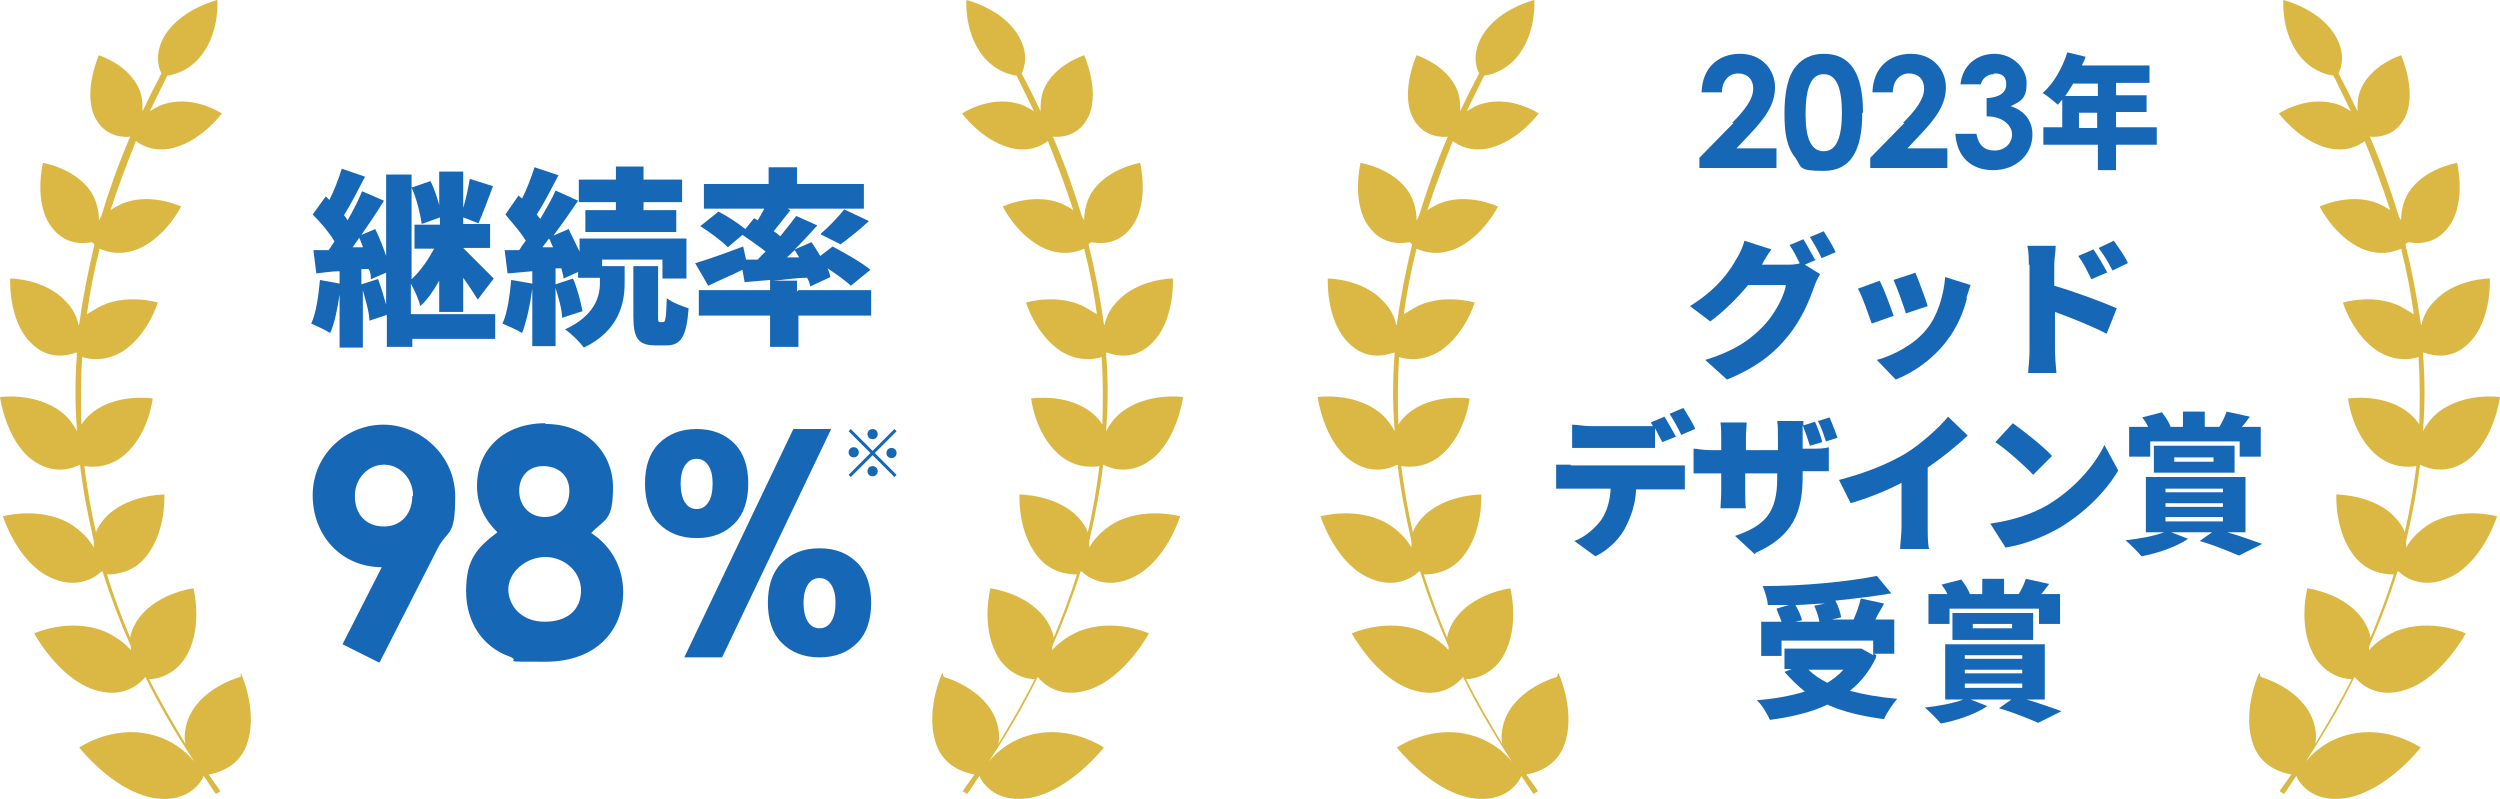
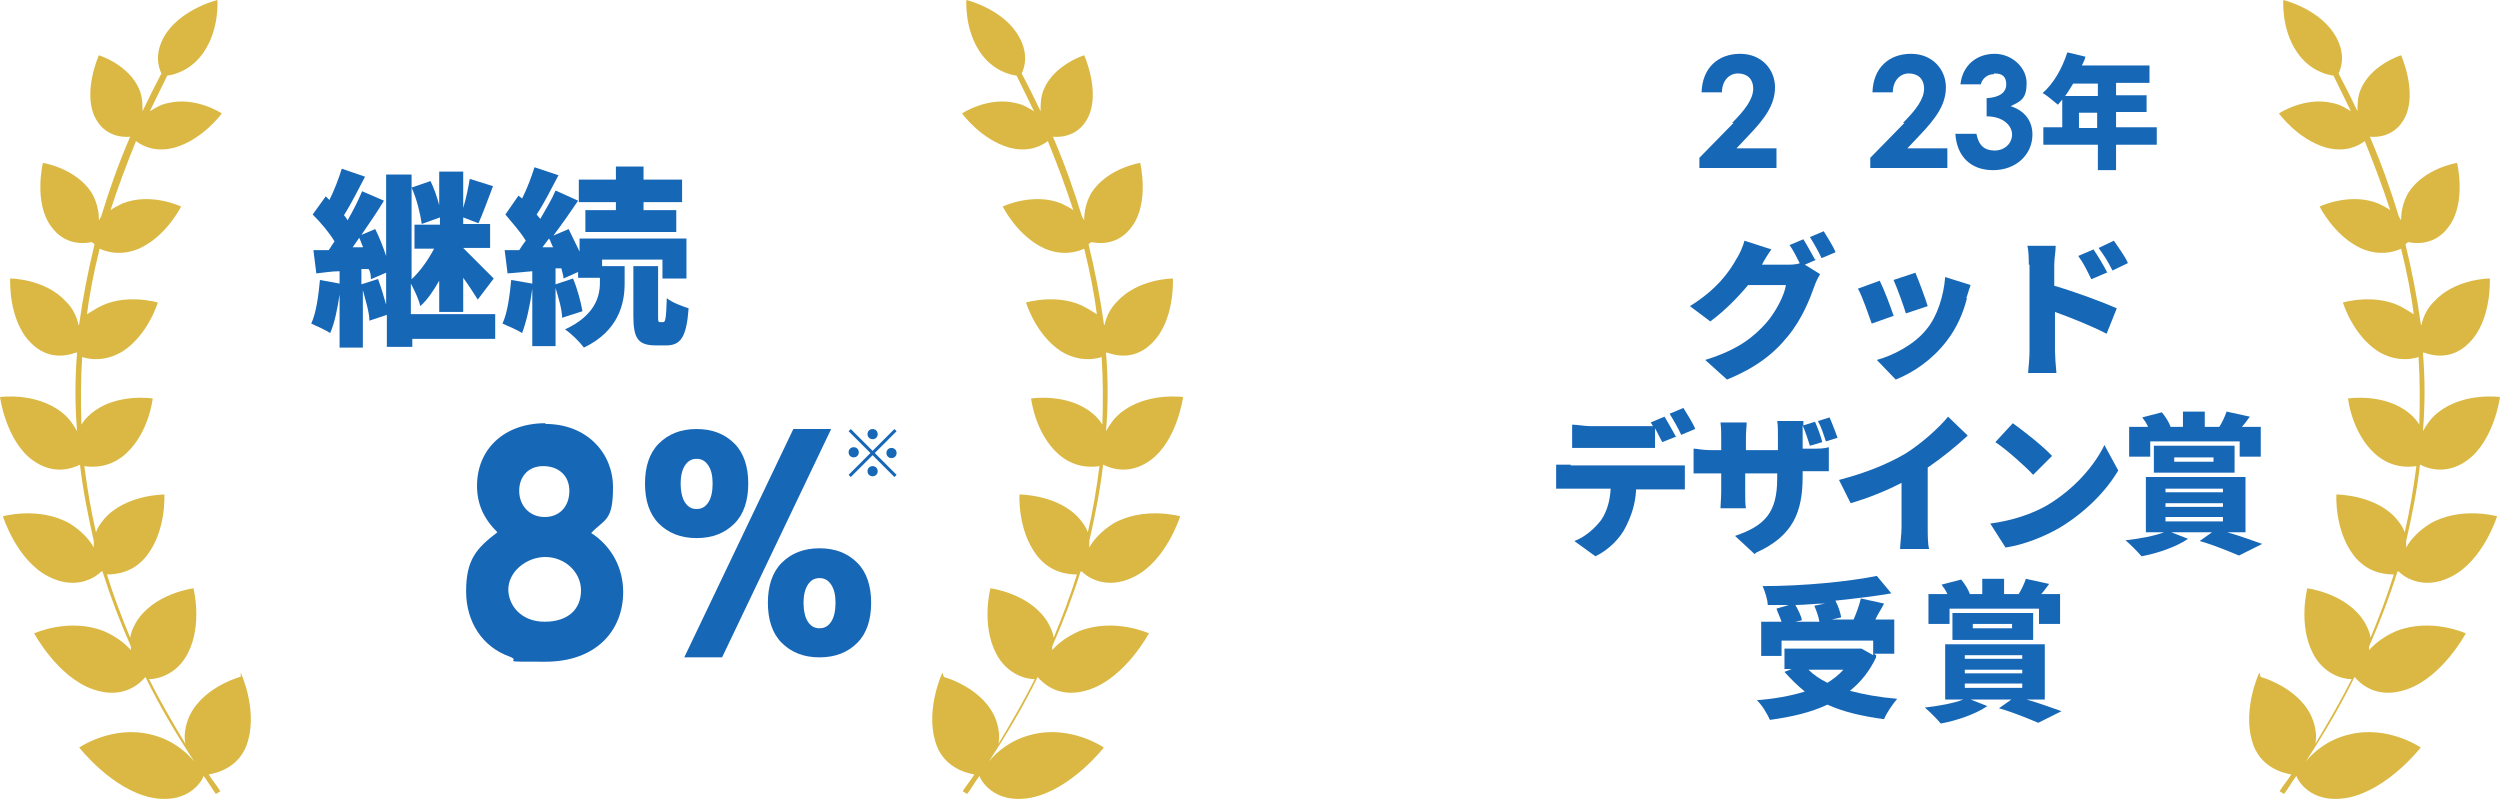
<svg xmlns="http://www.w3.org/2000/svg" id="_レイヤー_1" data-name="レイヤー_1" version="1.1" viewBox="0 0 343.8 109.9">
  <defs>
    <style>
      .st0 {
        fill: #1767b7;
      }

      .st1 {
        fill: #dab843;
      }
    </style>
  </defs>
  <g id="_レイヤー_11" data-name="_レイヤー_1">
    <g>
      <g>
        <path class="st1" d="M33,93.1s-5.6,1.5-7.2,6c-.4,1.2-.5,2.3-.3,3.2-1.8-3-3.5-5.9-5-8.9,1.4,0,3.9-.8,5.3-3.5,2.1-4,.8-9,.8-9,0,0-5.5.7-7.9,4.7-.4.7-.7,1.4-.8,2.1-1.2-2.9-2.3-5.8-3.2-8.7,1.4,0,3.7-.3,5.5-2.6,2.7-3.5,2.4-8.4,2.4-8.4,0,0-5.4,0-8.3,3.4-.5.6-.9,1.2-1.1,1.8-.7-3-1.2-6-1.6-9.1,1.3.2,3.6.2,5.7-1.7,3.2-2.9,3.7-7.6,3.7-7.6,0,0-5.1-.8-8.5,2.1-.6.5-1,1-1.3,1.5-.1-3.1-.1-6.2.1-9.3,1.2.4,3.3.6,5.6-.8,3.5-2.3,4.8-6.7,4.8-6.7,0,0-4.7-1.4-8.4.8s-1,.7-1.4,1.2c.4-3.1,1-6.2,1.8-9.4,1.1.5,3,1,5.4,0,3.8-1.7,5.8-5.8,5.8-5.8,0,0-4.2-2-8.1-.4-.6.3-1.2.6-1.6.9,1-3.1,2.2-6.3,3.5-9.5.9.7,2.7,1.6,5.3.9,3.9-1.1,6.5-4.7,6.5-4.7,0,0-3.6-2.4-7.5-1.4-1,.2-1.7.7-2.4,1.1.8-1.6,1.6-3.3,2.4-4.9.9-.1,3.3-.7,5-3.2C30.2,4,29.9,0,29.9,0,29.9,0,25.3,1.1,22.9,4.5c-1.8,2.7-1.1,4.8-.7,5.6-.9,1.7-1.8,3.5-2.6,5.2,0-.9,0-1.9-.4-2.9-1.4-3.5-5.6-4.8-5.6-4.8,0,0-2.2,4.9-.6,8.4,1.3,2.8,3.9,2.9,4.9,2.8h0c-1.6,3.7-2.9,7.4-4,11-.1.2-.2.3-.3.5,0-1.1-.2-2.4-1-3.8-2.2-3.4-6.7-4.1-6.7-4.1,0,0-1.3,5.4,1.1,8.7,1.9,2.7,4.6,2.4,5.6,2.2,0,0,.1,0,.4.3-.9,3.7-1.6,7.3-2.1,10.9,0,0,0,.2-.1.2-.2-1-.7-2.2-1.7-3.2-2.9-3.2-7.7-3.2-7.7-3.2,0,0-.3,5.7,2.8,8.8,2.4,2.5,5.1,1.8,6.2,1.4h.2c-.3,3.6-.3,7.2,0,10.8-.5-.9-1.1-1.8-2.1-2.6-3.6-2.8-8.5-2.1-8.5-2.1,0,0,.8,6,4.5,8.7,2.9,2.1,5.5,1.1,6.5.6.4,3.5,1.1,7,1.9,10.5v.9c-.6-1.1-1.7-2.3-3.3-3.3-4.2-2.4-9.2-1-9.2-1,0,0,1.9,6.1,6.3,8.3,4.1,2.1,6.9-.3,7.2-.7h.2c1.1,3.5,2.4,6.9,3.9,10.3v.5c-.9-1-2.1-1.9-3.7-2.6-4.8-1.9-9.6.3-9.6.3,0,0,3.2,6,8.1,7.7,4.3,1.5,6.6-1,7.2-1.7,1.9,3.9,4.2,7.8,6.7,11.6-1.1-1.3-3-3-6-3.7-5.3-1.3-9.8,1.8-9.8,1.8,0,0,4.5,5.8,10,6.9,5.4,1,7.1-2.8,7.1-3,.6.8,1.1,1.7,1.7,2.5.2-.2.4-.2.6-.4-.5-.8-1.1-1.5-1.6-2.3,1.2-.2,4.4-1,5.4-4.6,1.3-4.5-1-9.4-1-9.4v.6Z" />
        <path class="st1" d="M129.8,93.1s5.6,1.5,7.2,6c.4,1.2.5,2.3.3,3.2,1.8-3,3.5-5.9,5-8.9-1.4,0-3.9-.8-5.3-3.5-2.1-4-.8-9-.8-9,0,0,5.5.7,7.9,4.7.4.7.7,1.4.8,2.1,1.2-2.9,2.3-5.8,3.2-8.7-1.4,0-3.7-.3-5.5-2.6-2.7-3.5-2.4-8.4-2.4-8.4,0,0,5.4,0,8.3,3.4.5.6.9,1.2,1.1,1.8.7-3,1.2-6,1.6-9.1-1.3.2-3.6.2-5.7-1.7-3.2-2.9-3.7-7.6-3.7-7.6,0,0,5.1-.8,8.5,2.1.6.5,1,1,1.3,1.5.1-3.1.1-6.2-.1-9.3-1.2.4-3.3.6-5.6-.8-3.5-2.3-4.8-6.7-4.8-6.7,0,0,4.7-1.4,8.4.8s1,.7,1.4,1.2c-.4-3.1-1-6.2-1.8-9.4-1.1.5-3,1-5.4,0-3.8-1.7-5.8-5.8-5.8-5.8,0,0,4.2-2,8.1-.4.6.3,1.2.6,1.6.9-1-3.1-2.2-6.3-3.5-9.5-.9.7-2.7,1.6-5.3.9-3.9-1.1-6.5-4.7-6.5-4.7,0,0,3.6-2.4,7.5-1.4,1,.2,1.7.7,2.4,1.1-.8-1.6-1.6-3.3-2.4-4.9-.9-.1-3.3-.7-5-3.2-2.2-3.2-1.9-7.2-1.9-7.2,0,0,4.6,1.1,6.9,4.5,1.8,2.7,1.1,4.8.7,5.6.9,1.7,1.8,3.5,2.6,5.2,0-.9,0-1.9.4-2.9,1.4-3.5,5.6-4.8,5.6-4.8,0,0,2.2,4.9.6,8.4-1.3,2.8-3.9,2.9-4.9,2.8h0c1.6,3.7,2.9,7.4,4,11,.1.2.2.3.3.5,0-1.1.2-2.4,1-3.8,2.2-3.4,6.7-4.1,6.7-4.1,0,0,1.3,5.4-1.1,8.7-1.9,2.7-4.6,2.4-5.6,2.2,0,0-.1,0-.4.3.9,3.7,1.6,7.3,2.1,10.9,0,0,0,.2.1.2.2-1,.7-2.2,1.7-3.2,2.9-3.2,7.7-3.2,7.7-3.2,0,0,.3,5.7-2.8,8.8-2.4,2.5-5.1,1.8-6.2,1.4h-.2c.3,3.6.3,7.2,0,10.8.5-.9,1.1-1.8,2.1-2.6,3.6-2.8,8.5-2.1,8.5-2.1,0,0-.8,6-4.5,8.7-2.9,2.1-5.5,1.1-6.5.6-.4,3.5-1.1,7-1.9,10.5v.9c.6-1.1,1.7-2.3,3.3-3.3,4.2-2.4,9.2-1,9.2-1,0,0-1.9,6.1-6.3,8.3-4.1,2.1-6.9-.3-7.2-.7h-.2c-1.1,3.5-2.4,6.9-3.9,10.3v.5c.9-1,2.1-1.9,3.7-2.6,4.8-1.9,9.6.3,9.6.3,0,0-3.2,6-8.1,7.7-4.3,1.5-6.6-1-7.2-1.7-1.9,3.9-4.2,7.8-6.7,11.6,1.1-1.3,3-3,6-3.7,5.3-1.3,9.8,1.8,9.8,1.8,0,0-4.5,5.8-10,6.9-5.4,1-7.1-2.8-7.1-3-.6.8-1.1,1.7-1.7,2.5-.2-.2-.4-.2-.6-.4.5-.8,1.1-1.5,1.6-2.3-1.2-.2-4.4-1-5.4-4.6-1.3-4.5,1-9.4,1-9.4l.2.6Z" />
      </g>
      <g>
        <path class="st0" d="M90.6,72c-1.3-1.3-1.9-3.2-1.9-5.5s.6-4.2,1.9-5.5,3-2,5.2-2,3.9.7,5.2,2c1.3,1.3,1.9,3.2,1.9,5.5s-.6,4.2-1.9,5.5-3,2-5.2,2-3.9-.7-5.2-2ZM97.4,69.1c.4-.6.6-1.5.6-2.6s-.2-1.9-.6-2.5-.9-.9-1.6-.9-1.2.3-1.6.9c-.4.6-.6,1.5-.6,2.5s.2,2,.6,2.6.9.9,1.6.9,1.2-.3,1.6-.9ZM109.1,59h5.2l-15,31.4h-5.2l15-31.4ZM107.5,88.4c-1.3-1.3-1.9-3.2-1.9-5.5s.6-4.2,1.9-5.5,3-2,5.2-2,3.9.7,5.2,2c1.3,1.3,1.9,3.2,1.9,5.5s-.6,4.2-1.9,5.5-3,2-5.2,2-3.9-.7-5.2-2ZM114.3,85.5c.4-.6.6-1.5.6-2.6s-.2-1.9-.6-2.5-.9-.9-1.6-.9-1.2.3-1.6.9-.6,1.5-.6,2.5.2,2,.6,2.6.9.9,1.6.9,1.2-.3,1.6-.9Z" />
        <g>
-           <path class="st0" d="M52.1,91.1l-5-2.5,5.4-10.6c-5.5,0-9.5-4.3-9.5-9.9s4.6-9.7,9.7-9.7,9.9,4.2,9.9,9.9-1,4.4-2.4,7.1l-8,15.7h0ZM56.8,68.2c0-2.5-1.9-4.3-4-4.3s-4,1.8-4,4.3,1.5,4.2,4,4.2,3.9-1.9,3.9-4.2h0Z" />
          <path class="st0" d="M75,58.3c5.7,0,9.3,4,9.3,8.7s-1.1,4.3-3,6.3c2.8,1.8,4.4,4.8,4.4,8.1,0,5.3-3.7,9.6-10.7,9.6s-3.1,0-4.9-.7c-3.7-1.3-6-4.7-6-9s1.4-5.9,4.3-8.1c-1.9-1.9-2.8-3.9-2.8-6.4,0-5,3.7-8.6,9.4-8.6h0ZM69.9,81c0,2.3,1.8,4.5,5,4.5s5-1.7,5-4.3-2.3-4.6-4.9-4.6-5.1,2-5.1,4.5h0ZM71.4,67.5c0,2,1.4,3.6,3.5,3.6s3.4-1.5,3.4-3.6-1.5-3.4-3.6-3.4-3.3,1.5-3.3,3.4Z" />
        </g>
        <path class="st0" d="M123.3,59.3l-3,3,3,3-.3.3-3-3-3,3-.3-.3,3-3-3-3,.3-.3,3,3,3-3s.3.3.3.3ZM117.4,62.9c-.4,0-.7-.3-.7-.7s.3-.7.7-.7.7.3.7.7-.3.7-.7.7ZM119.3,59.7c0-.4.3-.7.7-.7s.7.3.7.7-.3.7-.7.7-.7-.3-.7-.7ZM120.7,64.8c0,.4-.3.7-.7.7s-.7-.3-.7-.7.3-.7.7-.7.7.3.7.7ZM122.6,61.6c.4,0,.7.3.7.7s-.3.7-.7.7-.7-.3-.7-.7.3-.7.7-.7Z" />
      </g>
      <g>
        <path class="st0" d="M56.7,43.2h11.4v3.4h-11.4v1.1h-3.5v-4.4l-2.4.8c0-1.1-.5-2.7-.9-4.2v7.9h-3.2v-7.3c-.3,2-.7,4-1.3,5.3-.6-.4-1.9-1-2.6-1.3.7-1.5,1-3.9,1.2-6l2.7.5v-1.7c-1.1,0-2.2.2-3.2.3l-.4-3.2c.6,0,1.4,0,2.1,0,.3-.4.5-.8.8-1.2-.7-1.2-1.9-2.6-3-3.7l1.8-2.5.5.5c.7-1.4,1.3-3,1.7-4.3l3.2,1.1c-1,1.9-2,3.9-2.9,5.3.2.2.4.5.5.7.8-1.4,1.5-2.8,2-4l3,1.3c-.9,1.5-2,3.1-3.1,4.7l1.9-.8c.6,1.2,1.1,2.5,1.5,3.7v-11.2h3.5v14.4c1.2-1.1,2.3-2.7,3.1-4.2h-2.7v-3.3h3.5v-1l-2.5.9c-.2-1.4-.7-3.5-1.4-5l2.6-.9c.5,1,.9,2.2,1.2,3.3v-4.6h3.3v5c.4-1.3.7-2.8.9-4l3.2,1c-.7,1.8-1.4,3.8-2,5.1l-2.1-.8v.9h3.7v3.3h-3.7c1.1,1.1,3.6,3.6,4.2,4.2l-2.2,2.9c-.5-.8-1.2-1.9-2-3v4.7h-3.3v-4.3c-.8,1.4-1.6,2.6-2.6,3.5-.2-.9-.8-2.2-1.3-3.1v4.2h.2ZM49.9,33.9c-.2-.4-.3-.8-.5-1.2l-.9,1.3h1.4ZM52,38.4c.4,1.1.8,2.4,1.1,3.5v-4.4l-2.1.9c0-.4,0-.9-.3-1.4h-1v2.1l2.2-.7h0Z" />
        <path class="st0" d="M82.6,36.6h3.3v2.4c0,2.7-.8,6.5-5.6,8.8-.6-.8-1.7-1.9-2.6-2.5,4.1-1.9,4.8-4.5,4.8-6.4v-.7h-3v-.8l-2,.9c0-.4-.2-.9-.3-1.4h-.8v2.2l2.4-.8c.6,1.4,1.1,3.3,1.3,4.5l-2.8.9c0-1.1-.5-2.8-.9-4.1v8h-3.2v-7.9c-.3,2.3-.8,4.5-1.4,6.1-.6-.4-2-1-2.7-1.3.7-1.5,1-3.9,1.2-6l2.9.5v-1.7l-3.4.3-.4-3.2h2c.3-.5.6-.9.9-1.3-.7-1.2-1.9-2.5-2.8-3.6l1.8-2.6.5.4c.7-1.4,1.3-3,1.7-4.3l3.3,1.1c-1,1.9-2,3.9-3,5.4.2.2.3.4.5.6.8-1.4,1.6-2.7,2.1-3.9l3.1,1.4c-1,1.5-2.2,3.2-3.4,4.8l2.1-.9c.5,1,1,2.1,1.5,3.1v-1.8h14.7v5.5h-3.3v-2.6h-8.3v1h-.2ZM76,33.9c-.2-.4-.3-.8-.5-1.1-.3.4-.6.8-.9,1.2h1.5,0ZM84.7,27.8h-5.1v-3.1h5.1v-1.8h3.8v1.8h5.3v3.1h-5.3v1.1h4.5v3h-12.5v-3h4.2v-1.1ZM91.2,44.3c.3,0,.4-.4.5-3.3.7.6,2.1,1.1,3,1.4-.3,4-1.1,5.1-3.1,5.1h-1.4c-2.5,0-3.1-1-3.1-4.1v-6.8h3.4v6.8c0,.8,0,.9.3.9,0,0,.4,0,.4,0Z" />
-         <path class="st0" d="M109.8,39.9h10v3.5h-10v4.3h-3.9v-4.3h-9.8v-3.5h9.8v-1.4l-3.5.3-.3-1.7c-1.6.8-3.3,1.5-4.7,2.2l-1.8-3.1c1.7-.5,4.2-1.4,6.6-2.3l.4,1.8h1.6c.4-.4.7-.8,1.1-1.1-1-.8-2.2-1.6-3.2-2.3l-2,1.7c-.8-.8-2.5-2.1-3.8-2.9l2.5-2c1.2.6,2.7,1.6,3.7,2.4l1.2-1.5.5.3c.3-.5.6-1,.9-1.6h-8.3v-3.4h8.9v-2.3h3.9v2.3h9.2v3.4h-10.5l.4.2c-.8,1-1.6,2-2.3,2.9.3.2.6.4.9.7.8-1,1.6-2,2.2-2.8l2.9,1.3c-1,1.1-2,2.2-3.1,3.3l2.3-1c.4.6.8,1.2,1.2,1.9l1.7-1.3c1.7.9,4,2.2,5.2,3.2l-2.7,2.2c-.7-.7-2-1.6-3.2-2.4.2.4.3.8.4,1.2l-2.8,1.3c0-.4-.2-.8-.4-1.2-1.6,0-3.2.3-4.7.4h3.3v1.5l.2-.2ZM109.9,35.4c-.2-.3-.4-.7-.6-1-.4.3-.7.7-1.1,1h1.7ZM112.9,32.1c1.1-.9,2.4-2.3,3.2-3.3l3.4,1.6c-1.3,1.2-2.8,2.4-3.9,3.2l-2.8-1.4h.1Z" />
      </g>
    </g>
    <g>
      <g>
-         <path class="st1" d="M214.1,93.1s-5.6,1.5-7.2,6c-.4,1.2-.5,2.3-.3,3.2-1.8-3-3.5-5.9-5-8.9,1.4,0,3.9-.8,5.3-3.5,2.1-4,.8-9,.8-9,0,0-5.5.7-7.9,4.7-.4.7-.7,1.4-.8,2.1-1.2-2.9-2.3-5.8-3.2-8.7,1.4,0,3.7-.3,5.5-2.6,2.7-3.5,2.4-8.4,2.4-8.4,0,0-5.4,0-8.3,3.4-.5.6-.9,1.2-1.1,1.8-.7-3-1.2-6-1.6-9.1,1.3.2,3.6.2,5.7-1.7,3.2-2.9,3.7-7.6,3.7-7.6,0,0-5.1-.8-8.5,2.1-.6.5-1,1-1.3,1.5-.1-3.1-.1-6.2.1-9.3,1.2.4,3.3.6,5.6-.8,3.5-2.3,4.8-6.7,4.8-6.7,0,0-4.7-1.4-8.4.8s-1,.7-1.4,1.2c.4-3.1,1-6.2,1.8-9.4,1.1.5,3,1,5.4,0,3.8-1.7,5.8-5.8,5.8-5.8,0,0-4.2-2-8.1-.4-.6.3-1.2.6-1.6.9,1-3.1,2.2-6.3,3.5-9.5.9.7,2.7,1.6,5.3.9,3.9-1.1,6.5-4.7,6.5-4.7,0,0-3.6-2.4-7.5-1.4-1,.2-1.7.7-2.4,1.1.8-1.6,1.6-3.3,2.4-4.9.9-.1,3.3-.7,5-3.2C211.3,4,211,0,211,0c0,0-4.6,1.1-6.9,4.5-1.8,2.7-1.1,4.8-.7,5.6-.9,1.7-1.8,3.5-2.6,5.2,0-.9,0-1.9-.4-2.9-1.4-3.5-5.6-4.8-5.6-4.8,0,0-2.2,4.9-.6,8.4,1.3,2.8,3.9,2.9,4.9,2.8h0c-1.6,3.7-2.9,7.4-4,11-.1.2-.2.3-.3.5,0-1.1-.2-2.4-1-3.8-2.2-3.4-6.7-4.1-6.7-4.1,0,0-1.3,5.4,1.1,8.7,1.9,2.7,4.6,2.4,5.6,2.2,0,0,.1,0,.4.3-.9,3.7-1.6,7.3-2.1,10.9,0,0,0,.2-.1.2-.2-1-.7-2.2-1.7-3.2-2.9-3.2-7.7-3.2-7.7-3.2,0,0-.3,5.7,2.8,8.8,2.4,2.5,5.1,1.8,6.2,1.4h.2c-.3,3.6-.3,7.2,0,10.8-.5-.9-1.1-1.8-2.1-2.6-3.6-2.8-8.5-2.1-8.5-2.1,0,0,.8,6,4.5,8.7,2.9,2.1,5.5,1.1,6.5.6.4,3.5,1.1,7,1.9,10.5v.9c-.6-1.1-1.7-2.3-3.3-3.3-4.2-2.4-9.2-1-9.2-1,0,0,1.9,6.1,6.3,8.3,4.1,2.1,6.9-.3,7.2-.7h.2c1.1,3.5,2.4,6.9,3.9,10.3v.5c-.9-1-2.1-1.9-3.7-2.6-4.8-1.9-9.6.3-9.6.3,0,0,3.2,6,8.1,7.7,4.3,1.5,6.6-1,7.2-1.7,1.9,3.9,4.2,7.8,6.7,11.6-1.1-1.3-3-3-6-3.7-5.3-1.3-9.8,1.8-9.8,1.8,0,0,4.5,5.8,10,6.9,5.4,1,7.1-2.8,7.1-3,.6.8,1.1,1.7,1.7,2.5.2-.2.4-.2.6-.4-.5-.8-1.1-1.5-1.6-2.3,1.2-.2,4.4-1,5.4-4.6,1.3-4.5-1-9.4-1-9.4l-.2.6Z" />
        <path class="st1" d="M310.9,93.1s5.6,1.5,7.2,6c.4,1.2.5,2.3.3,3.2,1.8-3,3.5-5.9,5-8.9-1.4,0-3.9-.8-5.3-3.5-2.1-4-.8-9-.8-9,0,0,5.5.7,7.9,4.7.4.7.7,1.4.8,2.1,1.2-2.9,2.3-5.8,3.2-8.7-1.4,0-3.7-.3-5.5-2.6-2.7-3.5-2.4-8.4-2.4-8.4,0,0,5.4,0,8.3,3.4.5.6.9,1.2,1.1,1.8.7-3,1.2-6,1.6-9.1-1.3.2-3.6.2-5.7-1.7-3.2-2.9-3.7-7.6-3.7-7.6,0,0,5.1-.8,8.5,2.1.6.5,1,1,1.3,1.5.1-3.1.1-6.2-.1-9.3-1.2.4-3.3.6-5.6-.8-3.5-2.3-4.8-6.7-4.8-6.7,0,0,4.7-1.4,8.4.8s1,.7,1.4,1.2c-.4-3.1-1-6.2-1.8-9.4-1.1.5-3,1-5.4,0-3.8-1.7-5.8-5.8-5.8-5.8,0,0,4.2-2,8.1-.4.6.3,1.2.6,1.6.9-1-3.1-2.2-6.3-3.5-9.5-.9.7-2.7,1.6-5.3.9-3.9-1.1-6.5-4.7-6.5-4.7,0,0,3.6-2.4,7.5-1.4,1,.2,1.7.7,2.4,1.1-.8-1.6-1.6-3.3-2.4-4.9-.9-.1-3.3-.7-5-3.2-2.2-3.2-1.9-7.2-1.9-7.2,0,0,4.6,1.1,6.9,4.5,1.8,2.7,1.1,4.8.7,5.6.9,1.7,1.8,3.5,2.6,5.2,0-.9,0-1.9.4-2.9,1.4-3.5,5.6-4.8,5.6-4.8,0,0,2.2,4.9.6,8.4-1.3,2.8-3.9,2.9-4.9,2.8h0c1.6,3.7,2.9,7.4,4,11,.1.2.2.3.3.5,0-1.1.2-2.4,1-3.8,2.2-3.4,6.7-4.1,6.7-4.1,0,0,1.3,5.4-1.1,8.7-1.9,2.7-4.6,2.4-5.6,2.2,0,0-.1,0-.4.3.9,3.7,1.6,7.3,2.1,10.9,0,0,0,.2.1.2.2-1,.7-2.2,1.7-3.2,2.9-3.2,7.7-3.2,7.7-3.2,0,0,.3,5.7-2.8,8.8-2.4,2.5-5.1,1.8-6.2,1.4h-.2c.3,3.6.3,7.2,0,10.8.5-.9,1.1-1.8,2.1-2.6,3.6-2.8,8.5-2.1,8.5-2.1,0,0-.8,6-4.5,8.7-2.9,2.1-5.5,1.1-6.5.6-.4,3.5-1.1,7-1.9,10.5v.9c.6-1.1,1.7-2.3,3.3-3.3,4.2-2.4,9.2-1,9.2-1,0,0-1.9,6.1-6.3,8.3-4.1,2.1-6.9-.3-7.2-.7h-.2c-1.1,3.5-2.4,6.9-3.9,10.3v.5c.9-1,2.1-1.9,3.7-2.6,4.8-1.9,9.6.3,9.6.3,0,0-3.2,6-8.1,7.7-4.3,1.5-6.6-1-7.2-1.7-1.9,3.9-4.2,7.8-6.7,11.6,1.1-1.3,3-3,6-3.7,5.3-1.3,9.8,1.8,9.8,1.8,0,0-4.5,5.8-10,6.9-5.4,1-7.1-2.8-7.1-3-.6.8-1.1,1.7-1.7,2.5-.2-.2-.4-.2-.6-.4.5-.8,1.1-1.5,1.6-2.3-1.2-.2-4.4-1-5.4-4.6-1.3-4.5,1-9.4,1-9.4l.2.6Z" />
      </g>
      <g>
        <g>
          <path class="st0" d="M238.2,16.9c1.8-1.8,2.9-3.3,2.9-4.7s-.9-2.1-2.1-2.1-2.2,1-2.2,2.6h-2.8c.1-3.4,2.3-5.3,5.3-5.3s4.8,2.2,4.8,4.6-1.4,4.3-3.6,6.6l-1.7,1.8h5.5v2.7h-10.6v-1.4l4.7-4.8h-.2Z" />
-           <path class="st0" d="M256.1,15.5c0,5.4-1.7,8-5.3,8s-3-.5-3.9-1.8c-1.2-1.5-1.5-3.4-1.5-6.1s.4-5.1,1.6-6.5c.9-1.1,2.2-1.7,3.8-1.7,3.7,0,5.4,2.7,5.4,8.1h-.1ZM248.3,15.7c0,3.4.8,5.1,2.5,5.1s2.5-1.8,2.5-5.3-.8-5.3-2.5-5.3-2.5,1.8-2.5,5.5Z" />
          <path class="st0" d="M261.7,16.9c1.8-1.8,2.9-3.3,2.9-4.7s-.9-2.1-2.1-2.1-2.2,1-2.2,2.6h-2.8c.1-3.4,2.3-5.3,5.3-5.3s4.8,2.2,4.8,4.6-1.4,4.3-3.6,6.6l-1.7,1.8h5.5v2.7h-10.6v-1.4l4.7-4.8h-.2Z" />
          <path class="st0" d="M274.2,10.2c-.9,0-1.6.6-1.8,1.4h-2.8c.3-2.7,2.3-4.2,4.7-4.2s4.4,1.9,4.4,4-.7,2.5-2.2,3.2c1.9.6,3,2,3,3.9,0,2.8-2.3,4.9-5.4,4.9s-5-1.9-5.2-5h2.9c.3,1.6,1.1,2.3,2.5,2.3s2.4-1,2.4-2.2-1.2-2.5-3.5-2.5v-2.5c1.8-.1,2.7-.8,2.7-1.9s-.6-1.5-1.6-1.5h-.1Z" />
        </g>
        <path class="st0" d="M296.6,19.9h-5.6v3.5h-2.5v-3.5h-7.5v-2.4h2.6v-3.8c-.2.2-.4.5-.6.7-.5-.4-1.5-1.3-2.1-1.6,1.5-1.3,2.7-3.4,3.4-5.6l2.5.6c-.1.4-.3.8-.5,1.2h9.3v2.4h-4.6v1.7h4.2v2.3h-4.2v2.1h5.6v2.4h0ZM285.1,11.5c-.4.6-.7,1.2-1.1,1.7h4.5v-1.7h-3.4ZM288.4,17.6v-2.1h-2.5v2.1h2.5Z" />
      </g>
      <g>
        <path class="st0" d="M249.8,35.7l-1.6.7,2.1,1.3c-.3.5-.6,1.1-.8,1.7-.6,1.7-1.7,4.5-3.6,6.8-2,2.5-4.5,4.4-8.4,6l-3-2.7c4.5-1.4,6.6-3.1,8.4-5.1,1.3-1.5,2.5-3.8,2.7-5.2h-5.2c-1.5,1.8-3.3,3.6-5.2,5l-2.8-2.1c3.7-2.3,5.4-4.7,6.4-6.5.4-.6.9-1.7,1.1-2.5l3.7,1.2c-.5.7-1,1.5-1.3,2.1h3.3c.6,0,1.4,0,1.9-.2-.4-.8-.9-1.8-1.4-2.5l1.9-.8c.5.8,1.2,2.1,1.6,2.8h.2ZM252.4,34.7l-1.9.8c-.4-.9-1.1-2.1-1.6-2.9l1.9-.8c.5.8,1.3,2.1,1.6,2.8h0Z" />
        <path class="st0" d="M260.5,43.4l-3.1,1.1c-.4-1.1-1.3-3.8-1.9-4.8l3-1.1c.6,1.2,1.5,3.6,1.9,4.8h.1ZM270.5,41c-.5,2-1.4,4.1-2.8,5.9-1.9,2.5-4.5,4.3-7,5.3l-2.6-2.7c2.2-.6,5.2-2.1,6.9-4.3,1.4-1.7,2.3-4.5,2.5-7.1l3.5,1.1c-.3.8-.4,1.3-.6,1.8h.1ZM265.1,42.1l-3,1c-.3-1-1.2-3.5-1.7-4.6l3-1c.4.9,1.4,3.6,1.7,4.6Z" />
        <path class="st0" d="M279,36.5c0-.8,0-1.9-.2-2.7h3.9c0,.8-.2,1.7-.2,2.7v2.8c2.8.8,6.8,2.3,8.6,3.1l-1.4,3.5c-2.1-1.1-4.9-2.2-7.1-3v5.3c0,.6.1,2.2.2,3.1h-3.9c.1-.9.2-2.3.2-3.1v-11.8h-.1ZM289.7,37.5l-2.1.9c-.7-1.4-1-2.1-1.8-3.2l2.1-.9c.6.9,1.4,2.2,1.9,3.2h-.1ZM292.6,36.2l-2.1,1c-.7-1.4-1.1-2-1.9-3.1l2.1-1c.6.9,1.5,2.1,1.9,3h0Z" />
      </g>
      <g>
        <path class="st0" d="M216,64h13.6c.4,0,1.5,0,2.1,0v3.3h-6.7c-.1,2.1-.7,3.7-1.4,5.1-.7,1.5-2.3,3.2-4.2,4.1l-2.9-2.1c1.4-.5,2.8-1.7,3.7-2.9.8-1.2,1.2-2.6,1.3-4.3h-7.5v-3.3c.6,0,1.5,0,2.1,0h-.1ZM230.6,60l-2,.8c-.3-.5-.6-1.2-1-1.9v2.7h-11.4v-3.2c.7,0,1.7.2,2.4.2h6.6c.7,0,1.4,0,2.1,0-.1-.2-.2-.4-.3-.5l1.9-.8c.5.8,1.2,2.1,1.6,2.8h0ZM233.1,59l-1.9.8c-.4-.9-1.1-2.1-1.6-2.9l1.9-.8c.5.8,1.3,2.1,1.6,2.8h0Z" />
        <path class="st0" d="M241.3,76.2l-2.7-2.5c4.1-1.4,5.8-3.2,5.8-7.9v-.7h-4.4v2.5c0,1,0,1.8.1,2.3h-3.5c0-.5.1-1.3.1-2.3v-2.5h-3.8v-3.4c.5,0,1.2.2,2.3.2h1.5v-1.7c0-.7,0-1.3-.1-2.1h3.6c0,.5-.1,1.2-.1,2.1v1.7h4.4v-1.9c0-.9,0-1.5-.1-2.1h3.6v.6l1.6-.5c.4.9.8,2,1,2.8l-1.7.5c-.3-.9-.6-1.9-1-2.8v3.2h1.1c1.2,0,1.8,0,2.5-.2v3.3h-3.6v.7c0,4.9-1.3,8.2-6.4,10.5l-.2.2ZM252.7,60.2l-1.6.5c-.3-.9-.6-1.9-1.1-2.8l1.6-.5c.4.9.8,2,1.1,2.8Z" />
        <path class="st0" d="M262,62.4c2.1-1.3,4.6-3.5,5.9-5.1l2.7,2.6c-1.6,1.5-3.6,3.1-5.5,4.4v8.2c0,1,0,2.4.2,3h-4c0-.6.2-2,.2-3v-6.1c-2.1,1.1-4.6,2.1-7,2.8l-1.6-3.2c3.8-1,6.7-2.2,9.1-3.6h0Z" />
        <path class="st0" d="M281.5,69.5c3.7-2.2,6.5-5.4,7.9-8.3l1.9,3.5c-1.7,2.9-4.6,5.8-8.1,7.9-2.1,1.2-4.8,2.3-7.4,2.7l-2.1-3.3c3-.4,5.7-1.3,7.8-2.5h0ZM282.2,62.7l-2.6,2.6c-1.1-1.2-3.7-3.5-5.2-4.5l2.4-2.6c1.4,1,4.1,3.1,5.4,4.5h0Z" />
        <path class="st0" d="M306.3,73.2c1.8.5,3.6,1.2,4.8,1.6l-3.2,1.6c-1.2-.5-3.3-1.4-5.4-2l1.7-1.2h-5.6l2.3.9c-1.6,1.1-4.2,2-6.4,2.4-.5-.6-1.6-1.7-2.2-2.2,1.9-.2,4-.6,5.3-1.1h-2.5v-7.6h13.7v7.6h-2.5ZM295.6,62.8h-2.8v-4.1h2.6c-.2-.5-.5-.9-.8-1.3l2.7-.7c.5.6,1,1.4,1.2,2h1.7v-2.1h3v2.1h2c.4-.6.8-1.5,1-2.1l3.2.7c-.4.5-.7,1-1.1,1.4h2.6v4.1h-2.9v-2.1h-12.3v2.1h-.1ZM296.2,65v-3.7h11.1v3.7h-11.1ZM297.8,67.7h7.9v-.5h-7.9v.5ZM297.8,69.7h7.9v-.5h-7.9v.5ZM297.8,71.7h7.9v-.6h-7.9v.6ZM299,63.5h5.4v-.6h-5.4v.6Z" />
      </g>
      <g>
        <path class="st0" d="M258,90.4c-.9,1.9-2.1,3.4-3.6,4.6,1.9.5,4.1.9,6.5,1.1-.6.7-1.5,2-1.8,2.8-3-.4-5.6-1-7.8-2-2.3,1.1-5,1.7-7.9,2.1-.3-.7-1.1-2.1-1.8-2.7,2.4-.2,4.7-.6,6.6-1.2-1-.8-1.9-1.7-2.8-2.7l1-.4h-1v-2.8h10.6c0,0,1.6.9,1.6.9v-2h-12.6v2.1h-2.8v-4.7h2.8c-.2-.6-.5-1.2-.7-1.8l1.7-.5h-2.9c0-.7-.4-1.9-.7-2.6,5.6,0,11.7-.6,15.7-1.4l2,2.4c-2.3.4-4.9.7-7.7,1,.4.7.7,1.7.8,2.3l-1.3.3h3c.4-.9.8-2,1-2.9l3.2.7c-.4.8-.9,1.5-1.2,2.2h2.6v4.7h-2.8l.3.2v.3ZM251,83c-1.4,0-2.8.2-4.1.2.4.7.8,1.5.9,2.1l-.9.2h3.3c-.1-.7-.4-1.5-.7-2.2,0,0,1.5-.3,1.5-.3ZM248.7,92.1c.7.7,1.6,1.3,2.6,1.8.8-.5,1.6-1.1,2.2-1.8h-4.8Z" />
        <path class="st0" d="M278.7,96.2c1.8.5,3.6,1.2,4.8,1.6l-3.2,1.6c-1.2-.5-3.3-1.4-5.4-2l1.7-1.2h-5.6l2.3.9c-1.6,1.1-4.2,2-6.4,2.4-.5-.6-1.6-1.7-2.2-2.2,1.9-.2,4-.6,5.3-1.1h-2.5v-7.6h13.7v7.6h-2.5ZM268,85.8h-2.8v-4.1h2.6c-.2-.5-.5-.9-.8-1.3l2.7-.7c.5.6,1,1.4,1.2,2h1.7v-2.1h3v2.1h2c.4-.6.8-1.5,1-2.1l3.2.7c-.4.5-.7,1-1.1,1.4h2.6v4.1h-2.9v-2.1h-12.3v2.1h-.1ZM268.5,88v-3.7h11.1v3.7h-11.1ZM270.2,90.6h7.9v-.5h-7.9v.5ZM270.2,92.6h7.9v-.5h-7.9v.5ZM270.2,94.6h7.9v-.6h-7.9v.6ZM271.3,86.4h5.4v-.6h-5.4v.6Z" />
      </g>
    </g>
  </g>
</svg>